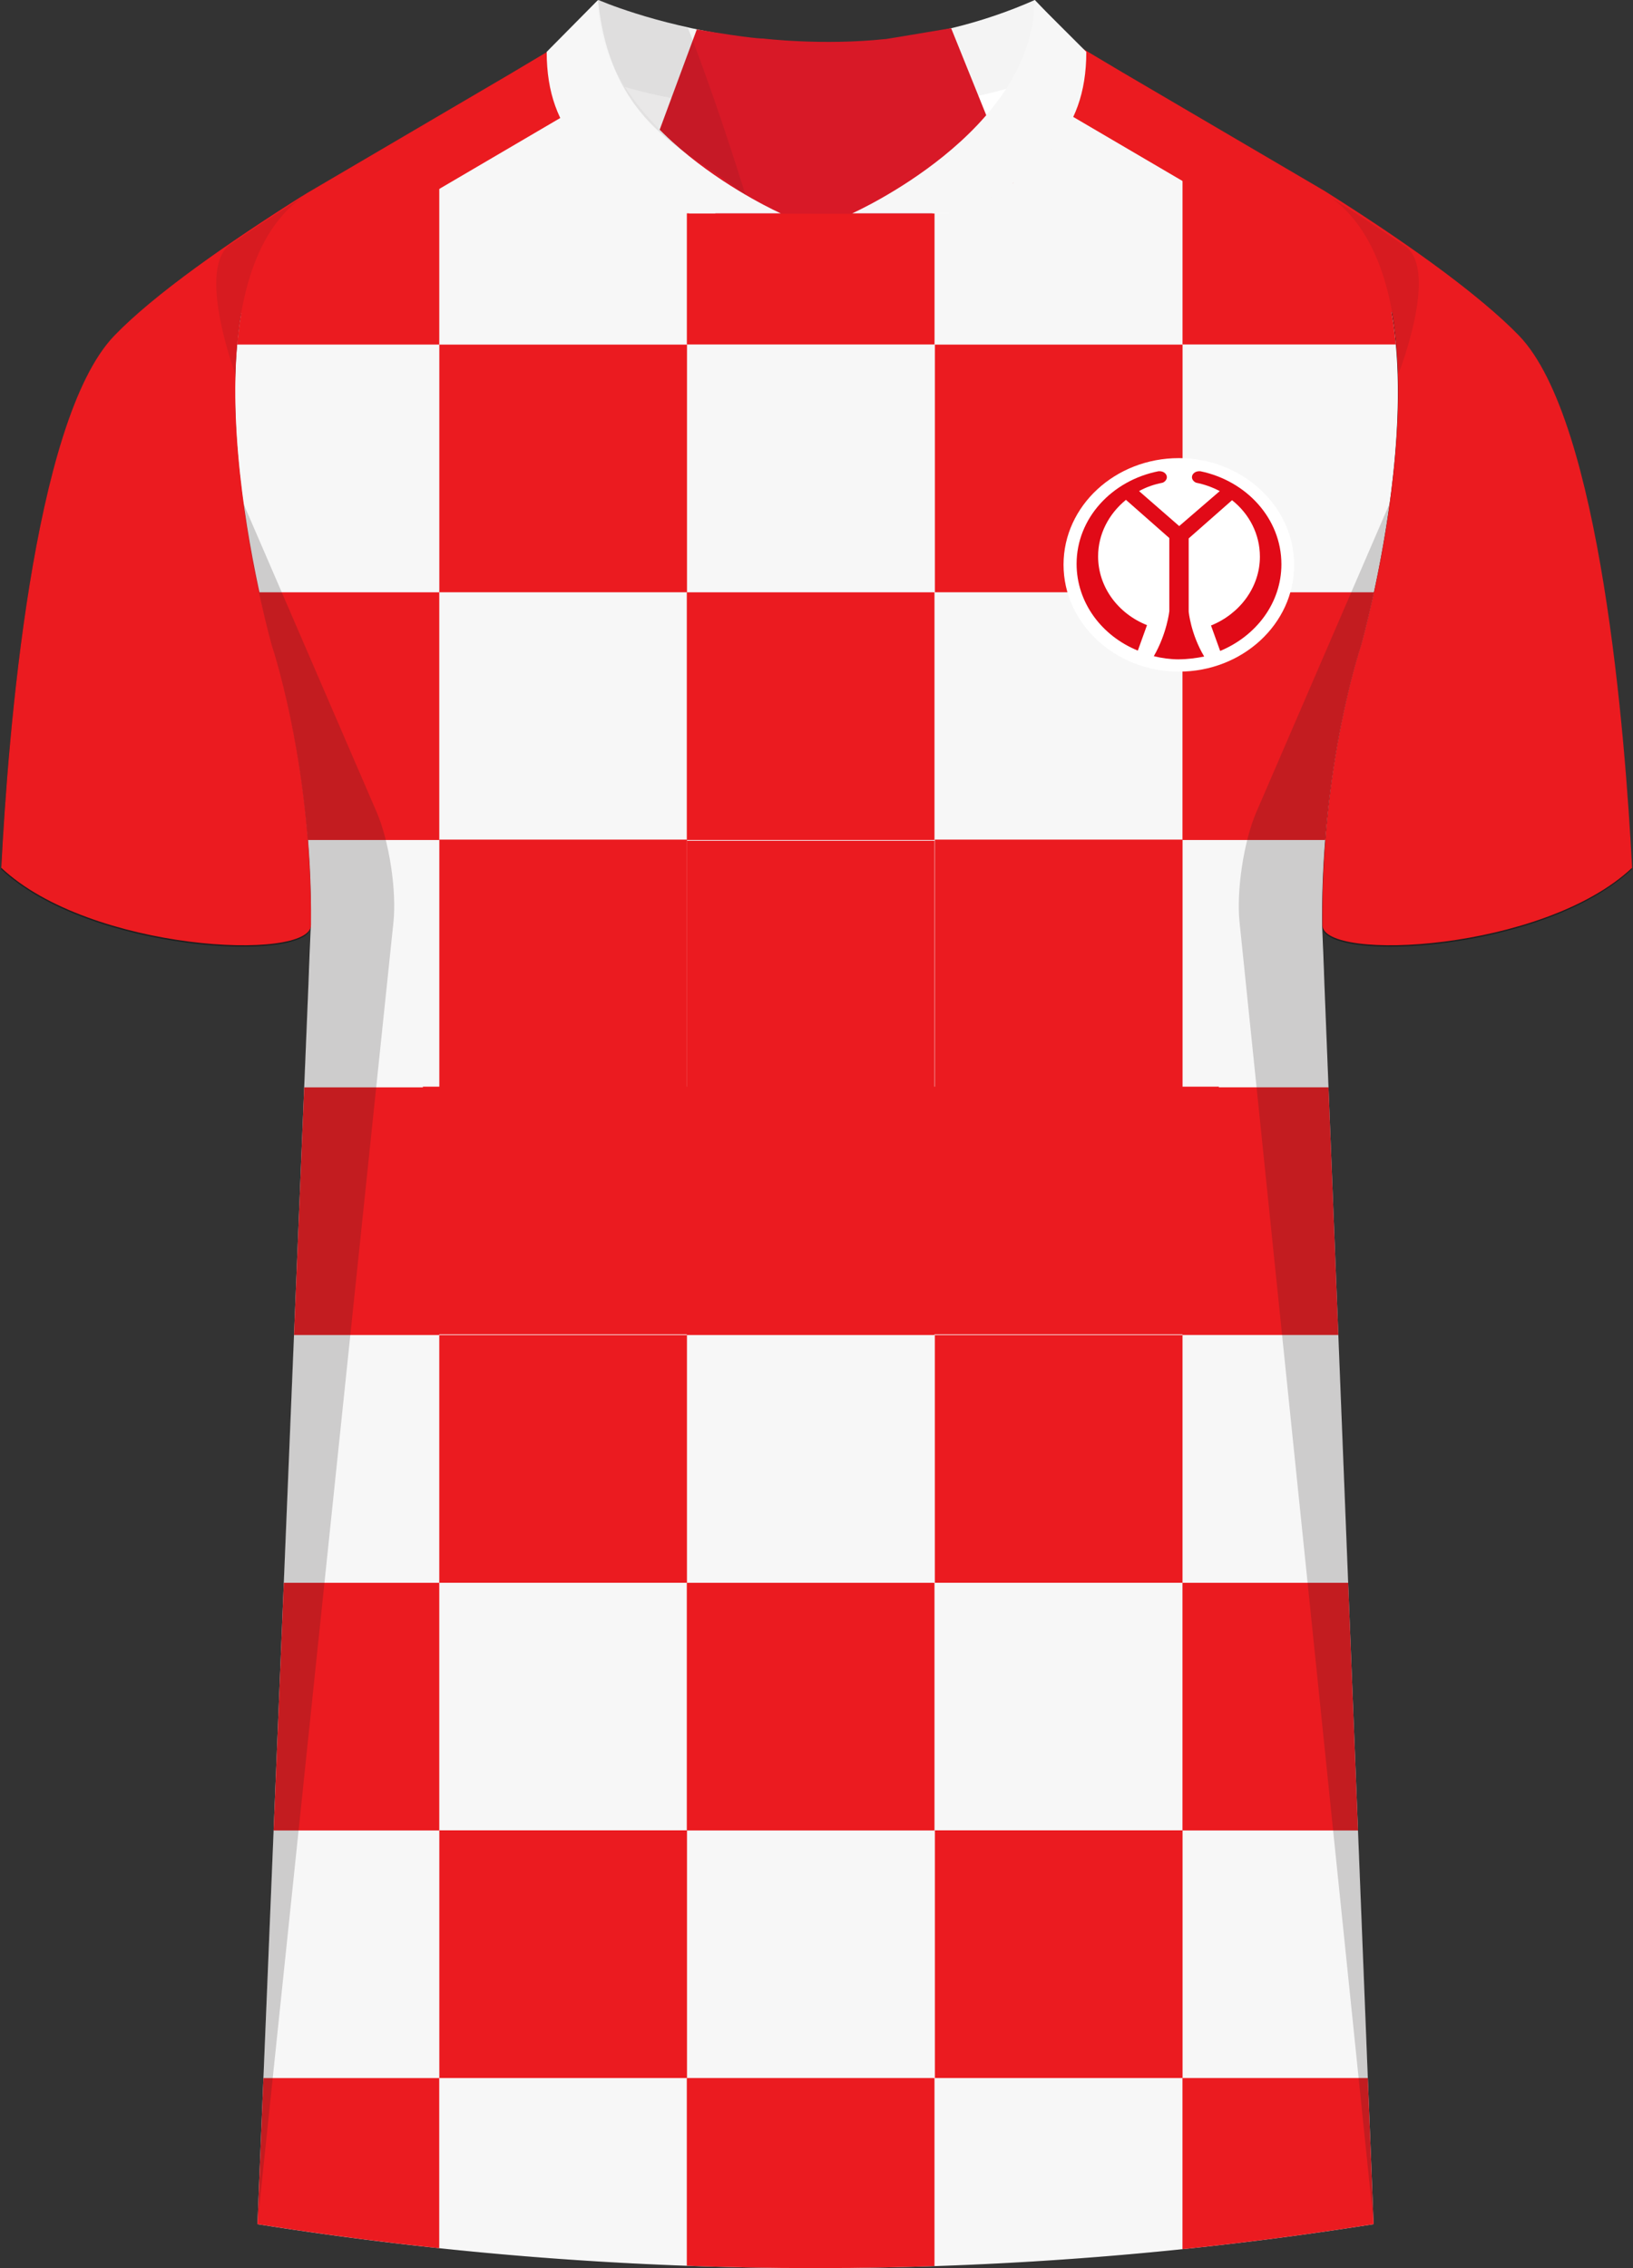
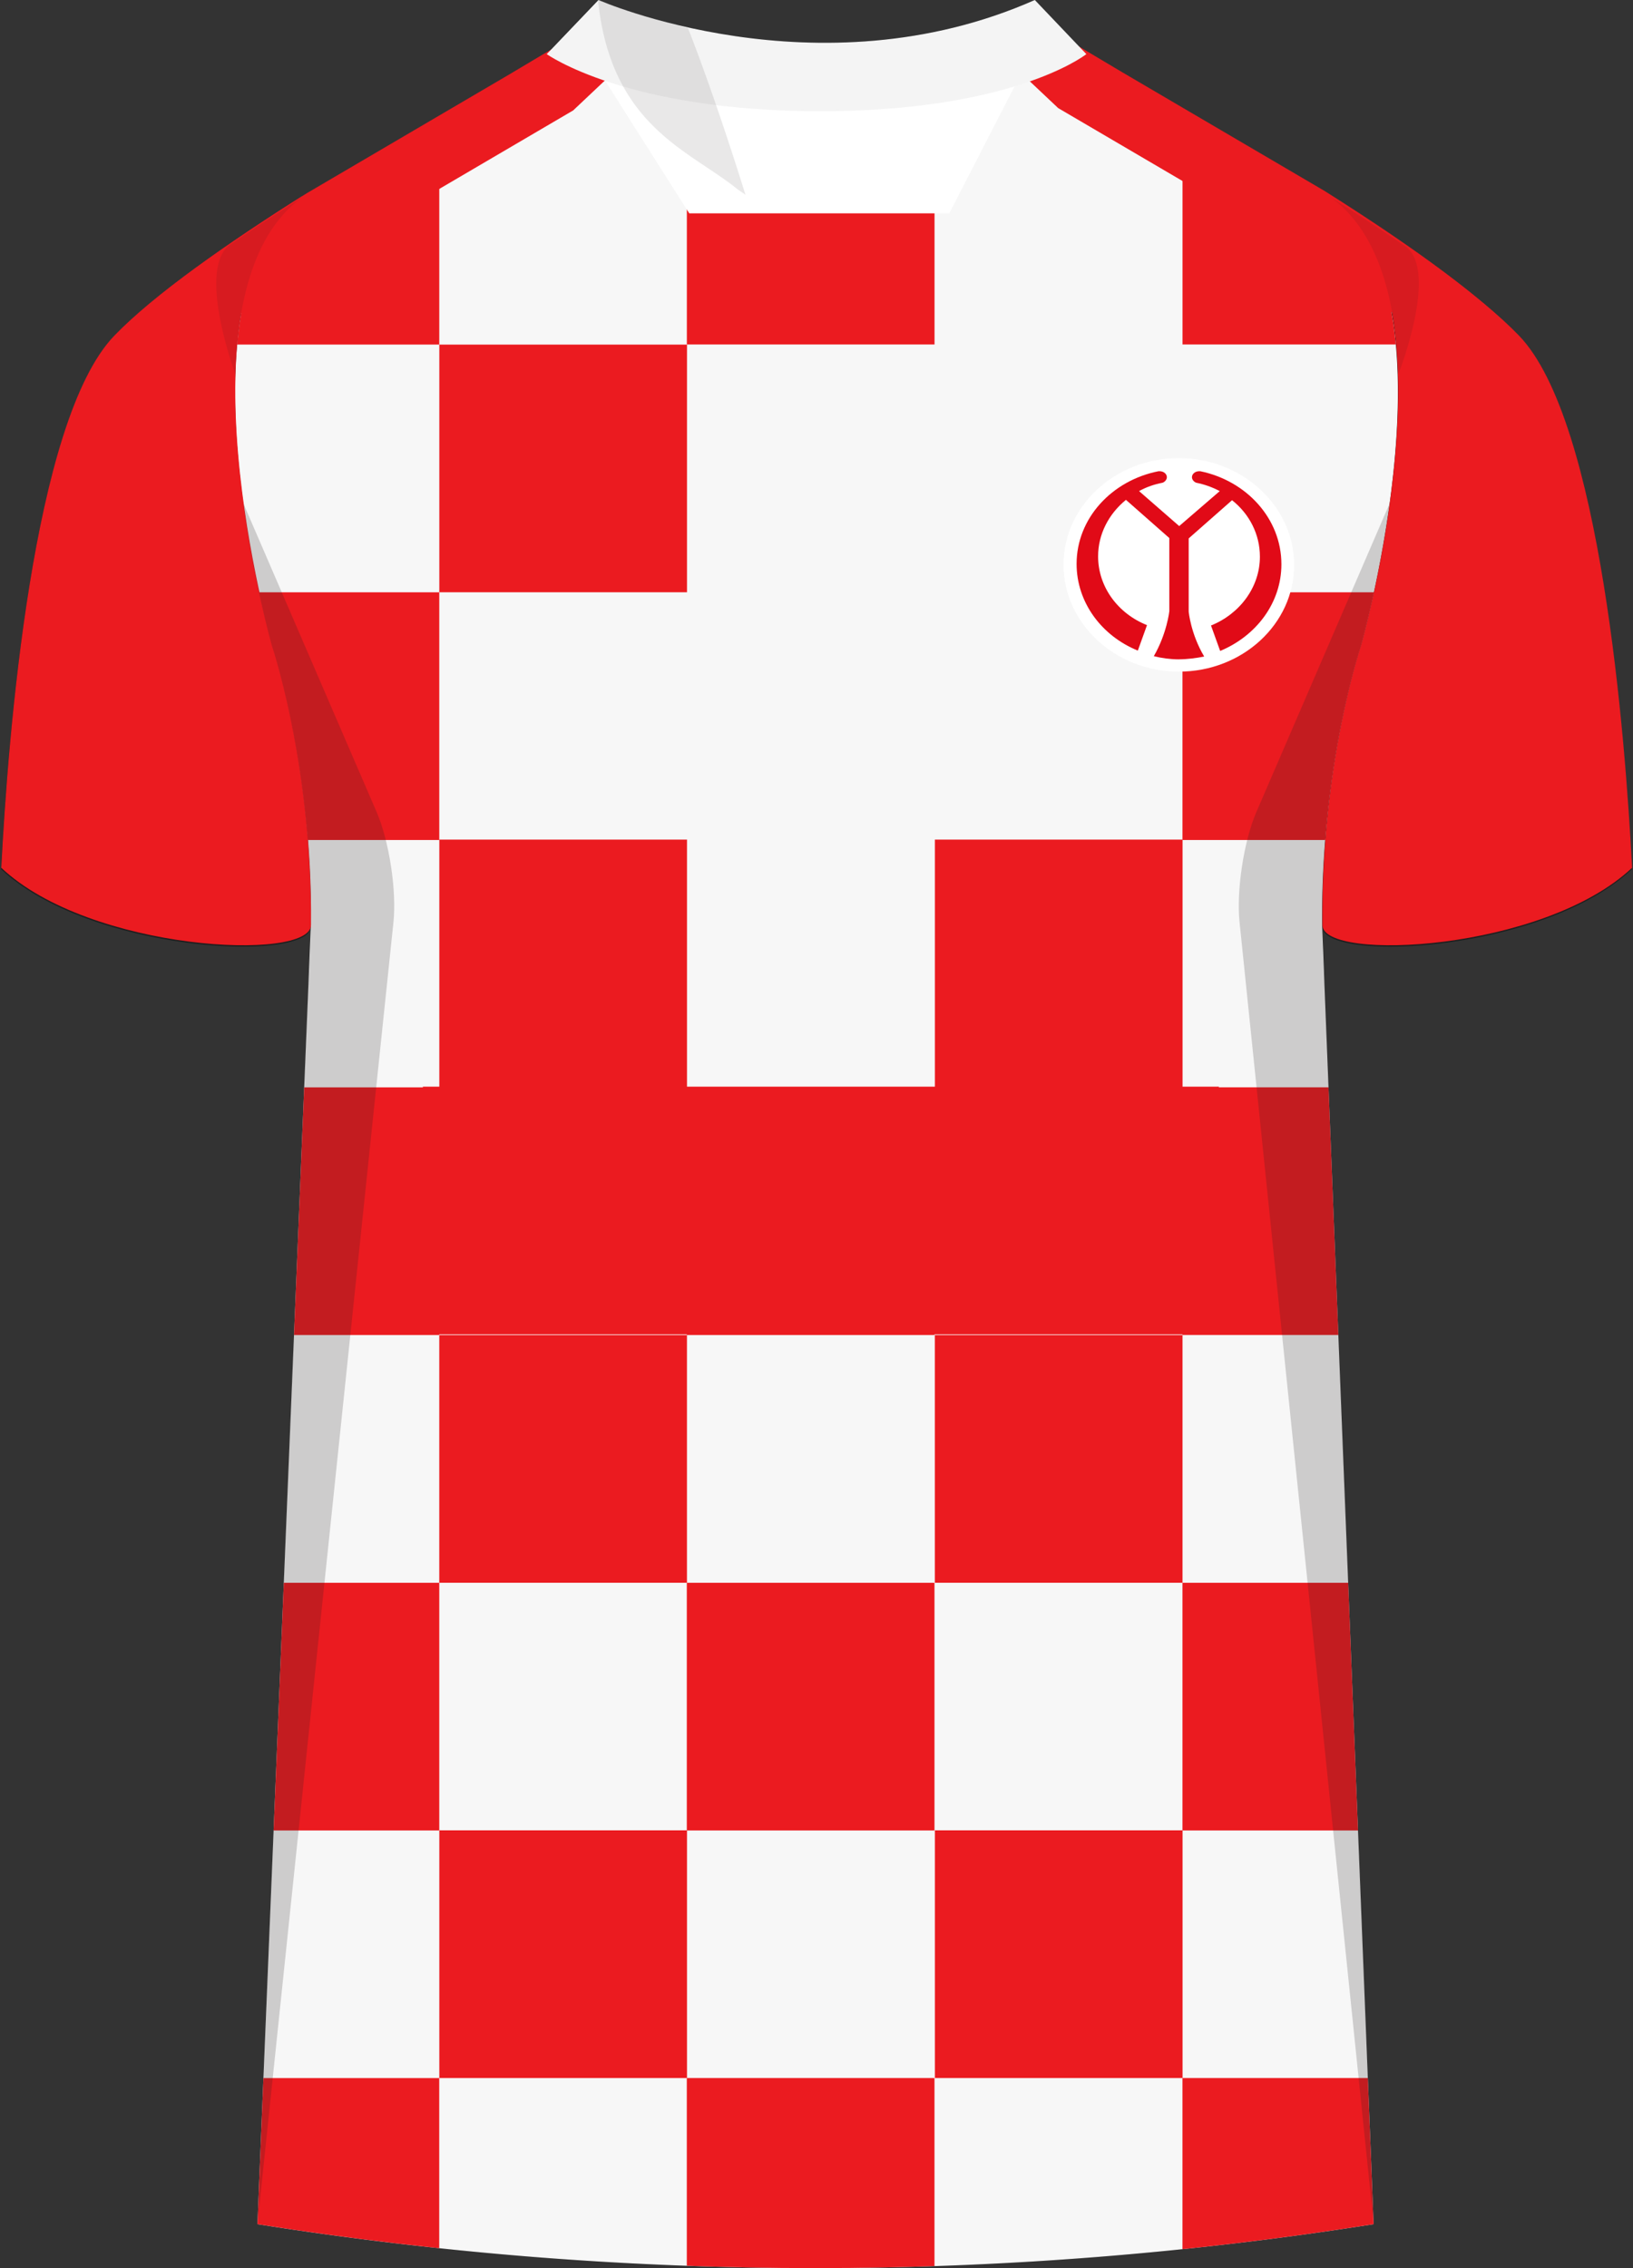
<svg xmlns="http://www.w3.org/2000/svg" viewBox="0 0 360 500">
  <rect x="0" y="0" width="360" height="500" fill="#333333" stroke="none" />
  <defs>
    <clipPath id="clippath">
      <path id="Body-2" d="m238.77 11.56 54.38 31.8c29.13 20.49 6.91 98.94 6.91 98.94s-8.95 26.4-8.59 61.93l11.35 286.08a786.54 786.54 0 0 1-246.07 0l11.77-286.08c.37-35.53-8.59-61.93-8.59-61.93s-22.22-78.45 6.91-98.94l54.21-31.8h117.71Z" class="cls-1" data-name="Body" />
    </clipPath>
    <style>.cls-1{fill:none}.cls-2{clip-path:url(#clippath)}.cls-3{fill:#f7f7f7}.cls-4{fill:#f4f4f4}.cls-5{fill:#eb1b20}.cls-6{fill:#fff}.cls-7{fill:#e10a17}.cls-8{fill:#d81927}.cls-10,.cls-9{fill:#241f20}.cls-11{fill:#1e1e1e}.cls-12{isolation:isolate}.cls-13{mix-blend-mode:multiply;opacity:.2}.cls-10{opacity:.5}</style>
  </defs>
  <g class="cls-12">
    <g id="Laag_1" data-name="Laag 1">
      <g id="Mainz">
        <path id="Jersey_Color" d="M293.15 43.36c16.69 10.52 32.92 21.85 41.69 30.94 18.05 18.72 23.45 88.61 24.92 117.3-19.56 18.44-68.2 20.76-68.28 12.63l11.35 286.08a786.54 786.54 0 0 1-246.07 0l11.77-286.08c-.08 8.13-48.73 5.8-68.28-12.63 1.47-28.68 6.87-98.58 24.92-117.3 8.76-9.09 24.99-20.42 41.68-30.94l53.58-31.43L131.83 0s48.24 21.23 96.19 0l10.74 11.56 54.38 31.8Z" class="cls-11" data-name="Jersey Color" />
        <path id="Body" d="m238.77 11.56 54.38 31.8c29.13 20.49 6.91 98.94 6.91 98.94s-8.95 26.4-8.59 61.93l11.35 286.08a786.54 786.54 0 0 1-246.07 0l11.77-286.08c.37-35.53-8.59-61.93-8.59-61.93s-22.22-78.45 6.91-98.94l54.21-31.8h117.71Z" class="cls-3" />
        <g id="Clipgroep">
          <g class="cls-2">
-             <path d="M260.7 75.96v54.6h-54.6v-54.6zM206.01 130.57v54.6h-54.6v-54.6zM206.02 185.34v54.6h-54.6v-54.6z" class="cls-5" />
            <path d="M268.7 239.55v54.6H93.23v-54.6zM315.28 130.57v54.6h-54.6v-54.6zM96.84 130.57v54.6h-54.6v-54.6zM206.02 21.34v54.6h-54.6v-54.6zM315.29 21.34v54.6h-54.6v-54.6zM96.84 21.35v54.6h-54.6v-54.6zM151.45 75.96v54.6h-54.6v-54.6z" class="cls-5" />
            <path d="M260.7 185.09v54.6h-54.6v-54.6zM206.01 239.7v54.6h-54.6v-54.6zM315.28 239.69v54.6h-54.6v-54.6zM96.83 239.7v54.6h-54.6v-54.6zM151.45 185.09v54.6h-54.6v-54.6zM260.69 294.31v54.6h-54.6v-54.6zM206.01 348.92v54.6h-54.6v-54.6zM315.28 348.92v54.6h-54.6v-54.6zM96.84 348.92v54.6h-54.6v-54.6zM151.44 294.31v54.6h-54.6v-54.6z" class="cls-5" />
            <path d="M260.7 403.49v54.6h-54.6v-54.6zM206.01 458.09v54.6h-54.6v-54.6z" class="cls-5" />
            <path d="M315.28 458.09v54.6h-54.6v-54.6zM96.83 458.1v54.6h-54.6v-54.6zM151.45 403.49v54.6h-54.6v-54.6z" class="cls-5" />
          </g>
        </g>
        <g id="Sleeves">
          <path d="M291.52 203.93c.08 8.13 48.73 5.8 68.28-12.63-1.48-28.68-6.87-98.58-24.92-117.3-8.76-9.09-25-20.42-41.68-30.94 29.13 20.49 6.91 98.94 6.91 98.94s-8.95 26.4-8.59 61.93ZM68.56 203.93c-.08 8.13-48.73 5.8-68.28-12.63C1.75 162.62 7.15 92.72 25.2 74c8.76-9.09 24.99-20.42 41.68-30.94C37.75 63.55 59.97 142 59.97 142s8.95 26.4 8.59 61.93Z" class="cls-5" />
        </g>
        <g id="Shoulder_Stripe" data-name="Shoulder Stripe">
          <path d="m121.81 10.73-9.49 5.65-44.68 26.21C50.95 53.11 34.72 64.44 25.95 73.53c-9.27 9.62-14.74 32.73-18.52 56.83l14.74-18.74c3.96-21.99 9.1-23.5 13.82-28.4 4.68-4.86 15.24-13.78 38.9-28.7l51.47-30.18 10.84-10.23c-6.92-1.29-9.17-2.25-15.38-3.36Z" class="cls-5" />
        </g>
        <g id="Shoulder_Stripe-2" data-name="Shoulder Stripe">
          <path d="m237.83 10.23 9.49 5.65L292 42.09c16.69 10.52 32.92 21.85 41.69 30.94 9.27 9.62 14.1 33.44 17.88 57.54l-14.1-19.46c-3.96-21.99-9.1-23.5-13.82-28.4-4.68-4.86-15.24-13.78-38.9-28.7l-51.47-30.18-10.84-10.23c6.92-1.29 9.17-2.25 15.38-3.36Z" class="cls-5" />
        </g>
        <g id="Logo">
          <path id="Path" d="M259.88 148.06c14.03 0 25.42-10.52 25.42-23.49s-11.4-23.58-25.42-23.58-25.42 10.52-25.42 23.49 11.4 23.58 25.42 23.58Z" class="cls-6" />
          <path id="a" d="M259.97 145.35h-.09c-1.84 0-3.77-.26-5.52-.7 2.89-5 3.42-9.91 3.42-9.91v-16.13l-9.56-8.42c-3.77 3.07-6.14 7.54-6.14 12.45 0 6.75 4.38 12.62 10.78 15.17l-2.02 5.61c-7.98-3.24-13.5-10.61-13.5-19.11 0-10.08 7.8-18.41 18.06-20.43h.26c.88 0 1.58.61 1.58 1.31 0 .53-.44 1.05-.96 1.23-1.84.35-3.59.96-5.17 1.84l8.85 7.71 8.94-7.71c-1.67-.88-3.42-1.49-5.17-1.84-.53-.18-.96-.7-.96-1.23 0-.7.7-1.31 1.58-1.31h.26c10.17 2.1 17.88 10.43 17.88 20.51 0 8.5-5.52 15.78-13.5 19.11l-2.02-5.61c6.31-2.54 10.78-8.42 10.78-15.17 0-5-2.37-9.47-6.14-12.45l-9.56 8.42v16.13s.44 4.91 3.42 9.91c-1.75.35-3.77.61-5.52.61Z" class="cls-7" />
        </g>
        <g id="Collar">
          <g>
            <path d="M209.27 47.03h-57.32L131.1 14.18h95.06l-16.89 32.85z" class="cls-6" />
            <path d="M228.12 0c-47.95 21.23-96.19 0-96.19 0l-11.4 11.93s17.44 12.57 60.3 12.59c41.56-.02 57.7-11.83 58.66-12.59L228.13 0Z" class="cls-4" />
-             <path d="m205.17 47.17 18.26-6.87-13.75-34.09c-11.67 1.98-14.28 2.38-14.54 2.42v-.02c-13.79 1.47-26.85-.11-26.85-.11s-2.32.09-14.68-2.01l-10.98 29.67 15.18 10.94" class="cls-8" />
          </g>
-           <path d="M146.91 47.03c-15.98-9.75-26.39-17.32-26.39-35.6L131.83 0c0 29.16 40.13 46.94 40.29 47.03h-25.21ZM213.09 47.03c15.98-9.75 26.39-17.32 26.39-35.6L228.02 0c0 29.16-39.98 46.94-40.14 47.03h25.21Z" class="cls-3" />
        </g>
        <g id="Shading" class="cls-13">
          <path d="M67.92 217.65c3.28-42.1-8-75.36-8-75.36s-3.92-13.84-6.31-31.41l29.42 68.13c2.77 6.4 4.43 17.31 3.71 24.25L56.76 490.3l11.17-272.66ZM292.08 217.65c-3.28-42.1 8-75.36 8-75.36s3.92-13.84 6.31-31.41l-29.42 68.13c-2.77 6.4-4.43 17.31-3.71 24.25l29.57 287.04-10.75-272.66Z" class="cls-9" />
          <path d="M50.67 53.98c5.17-3.55 10.65-7.13 16.17-10.62-10.67 7.5-14.45 22.78-14.95 39.13 0 0-8.61-23.09-1.22-28.52ZM309.86 54.34a537.69 537.69 0 0 0-16.71-10.98c10.67 7.5 14.61 22.78 15.12 39.13 0 0 8.98-22.73 1.59-28.16ZM131.83 0s7.87 3.08 19.84 6.21c0 0 5.28 13.04 12.67 36.72l-1.74-1.2C152.14 33.2 134.68 27.93 131.83 0Z" class="cls-10" />
        </g>
      </g>
    </g>
  </g>
</svg>